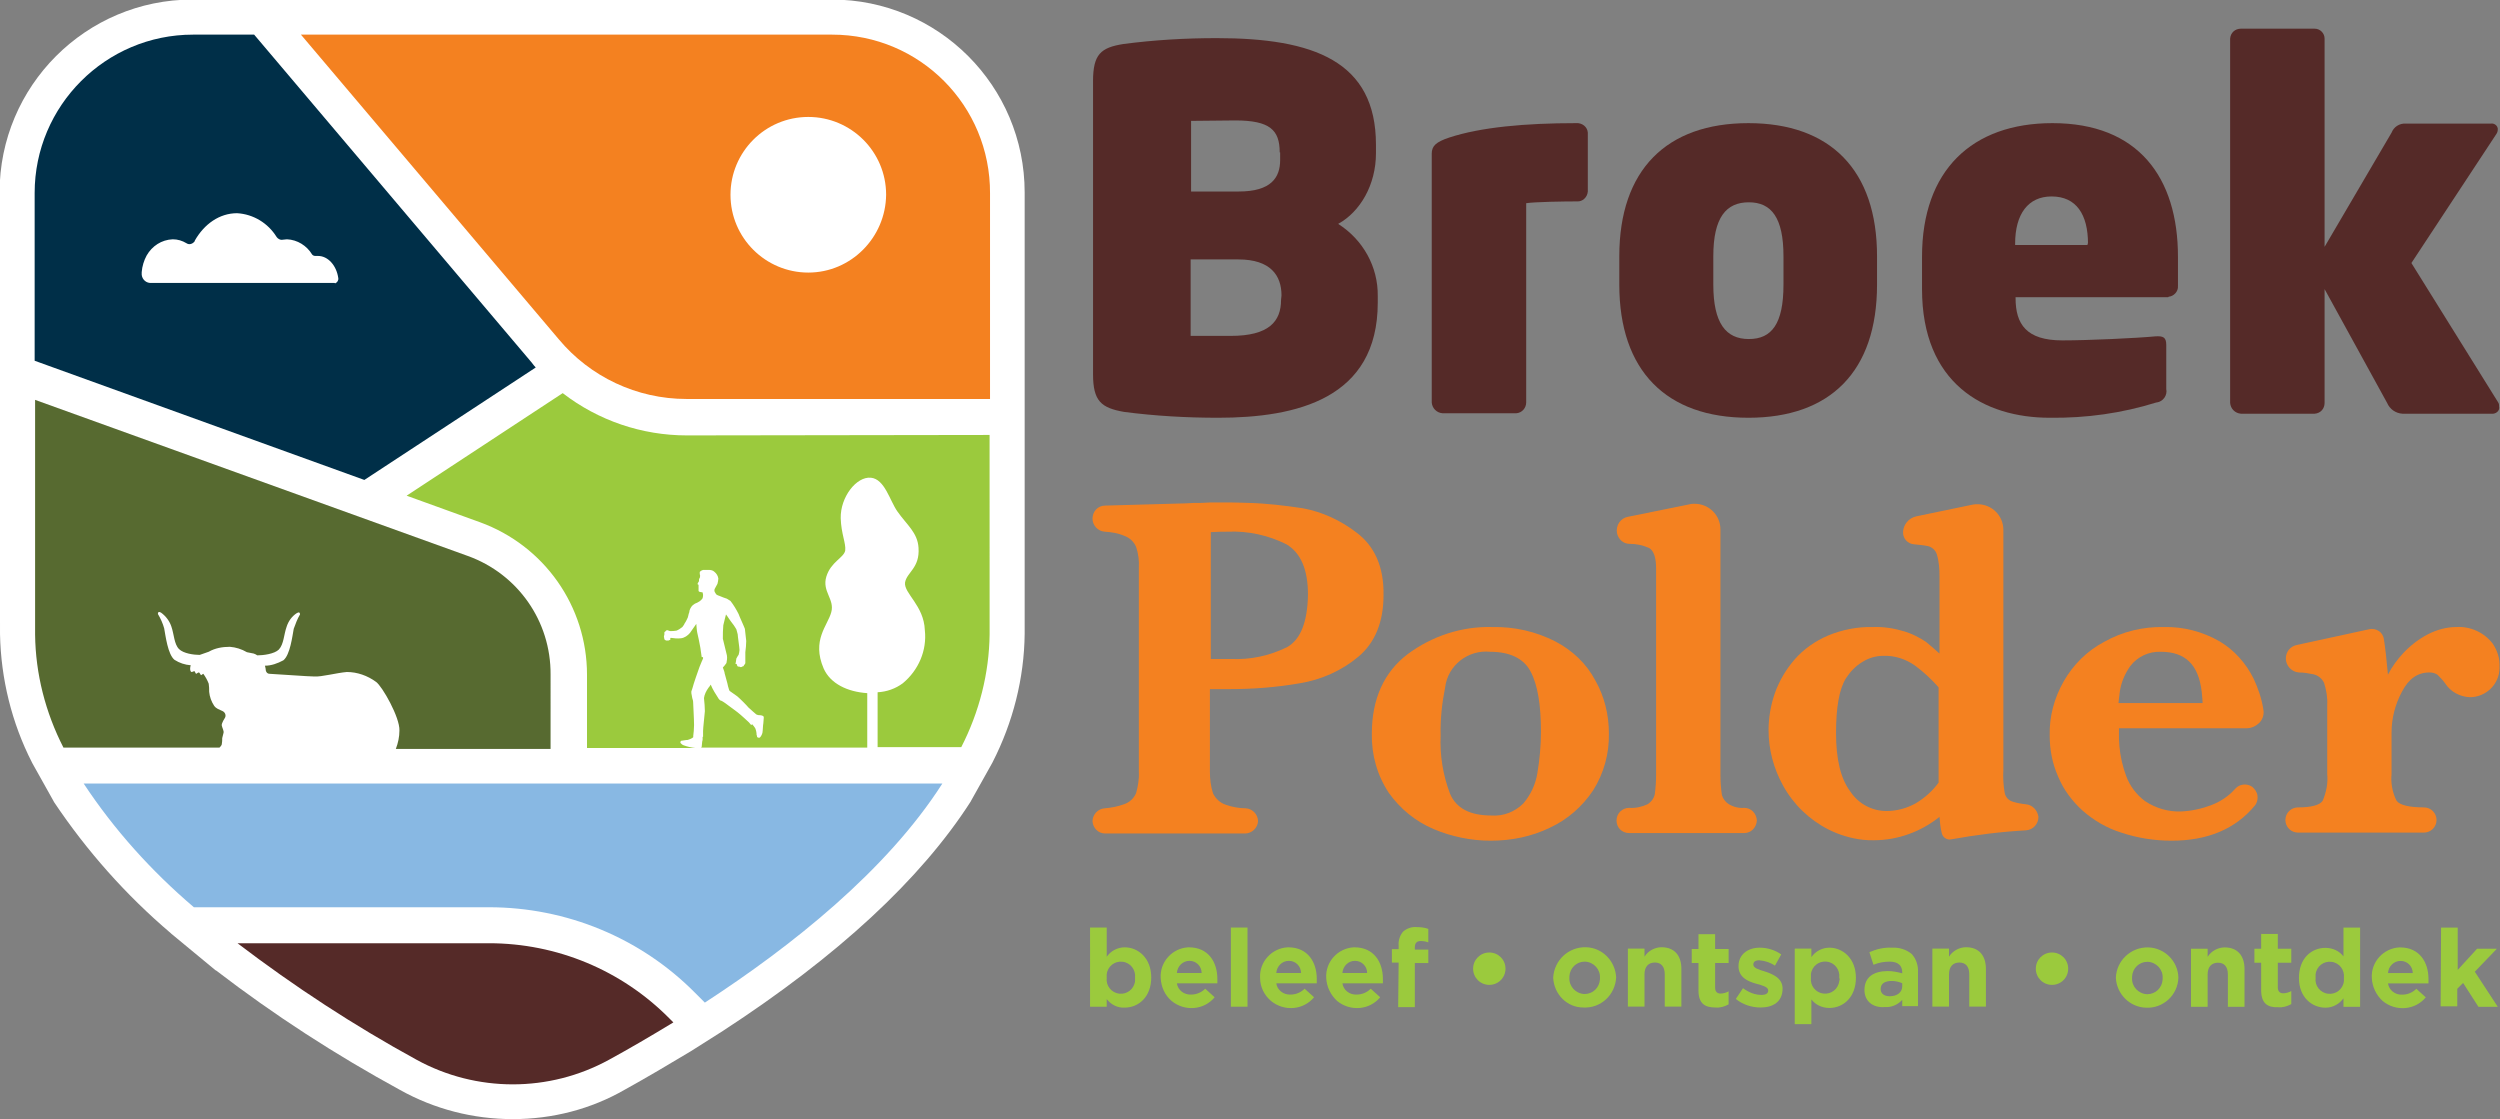
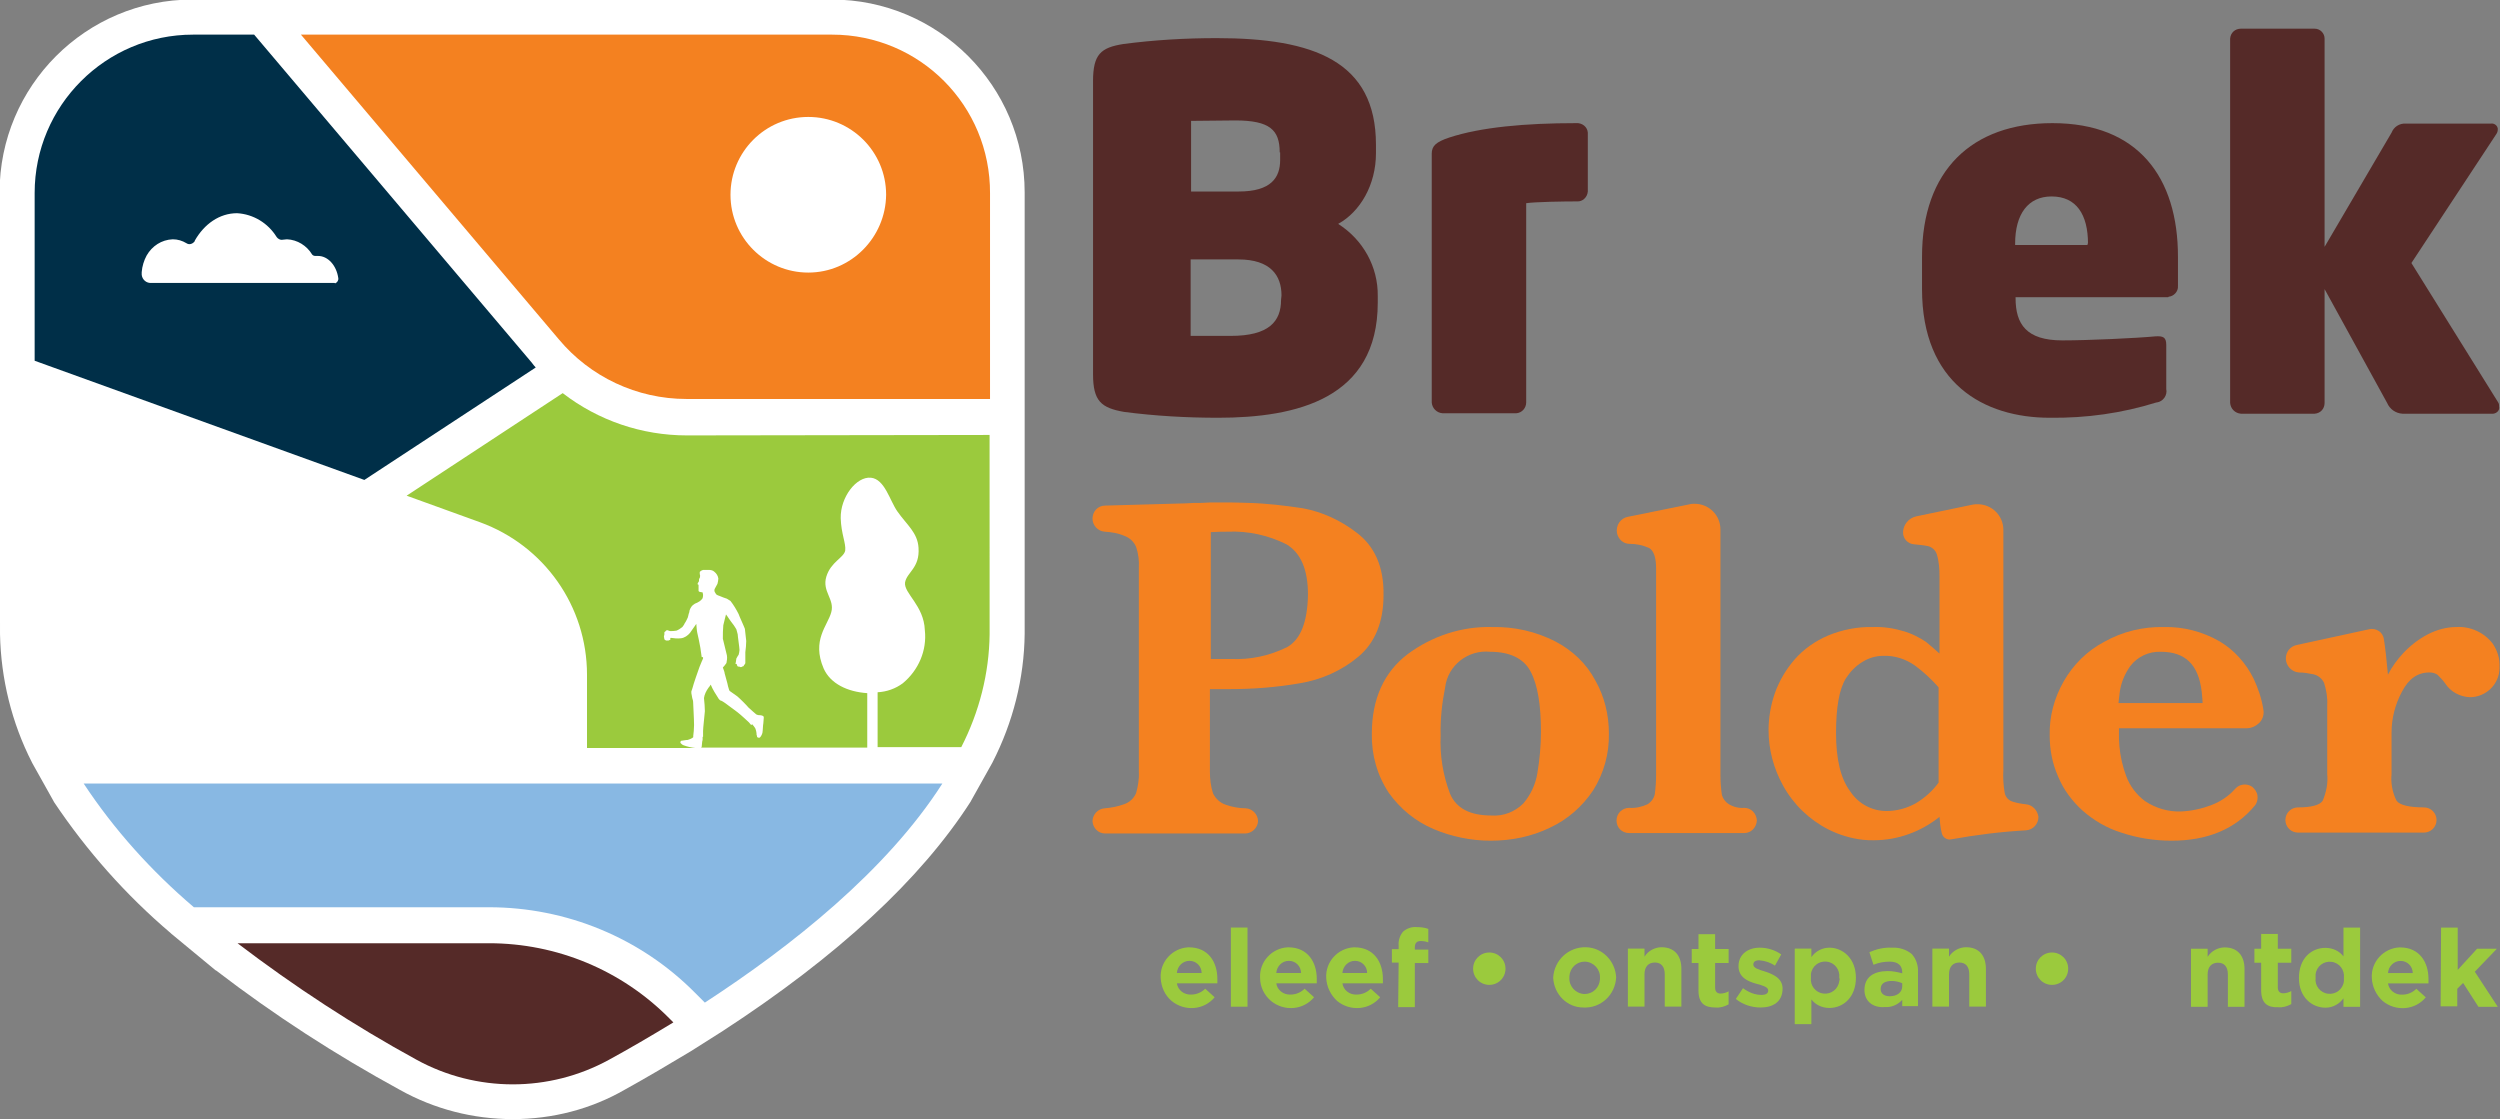
<svg xmlns="http://www.w3.org/2000/svg" width="555.8" height="248.8" viewBox="0 0 555.8 248.8">
  <rect x="0" y="0" width="555.8" height="248.8" fill="#808080" stroke="none" />
  <defs>
    <style type="text/css">
.st0{fill:#552A28;}
.st1{fill:#F48120;}
.st2{fill:#9BCA3D;}
.st3{fill:#FFFFFF;}
.st4{fill:#88B8E3;}
.st5{fill:#99C03C;}
.st6{fill:#002F48;}
.st7{fill:#576A30;}
</style>
  </defs>
  <g id="Group_483" transform="translate(-4434.097 -498.696)">
    <g id="Group_482">
      <g id="Group_473" transform="translate(0 223.072)">
        <path id="Path_500" class="st0" d="M4719,341.3c0-4.4-2.4-8-9.6-8h-10.6v17h8.9c8.5,0,11.2-3.2,11.2-8L4719,341.3z M4718.6,309.5 c0-5-2.2-7.1-9.9-7.1c-2.1,0-9.1,0.1-9.8,0.1v15.7h10.6c7.2,0,9.2-3.1,9.2-7V309.5z M4704.9,368.5c-7,0-14-0.4-20.9-1.3 c-5.1-0.9-6.9-2.4-6.9-8.4v-65.1c0-6,1.7-7.5,6.8-8.3c6.9-0.9,13.8-1.3,20.7-1.3c21.5,0,35.4,5.1,35.4,23.7v1.9 c0,7-3.5,13-8.4,15.7c5.5,3.5,8.9,9.5,8.8,16.1v1.4C4740.4,364.3,4722.3,368.5,4704.9,368.5" />
        <path id="Path_501" class="st0" d="M4784.6,320.4c-2.7,0-9.3,0.1-11.2,0.4v44.3c0,1.2-0.9,2.3-2.2,2.4h-16.4 c-1.3-0.1-2.3-1.1-2.4-2.4v-55.3c0-1.7,0.9-2.6,3.9-3.6c7-2.3,16.9-3.2,28.2-3.2c1.3-0.1,2.5,0.8,2.6,2.1c0,0,0,0.1,0,0.1v13 c-0.1,1.3-1.2,2.3-2.4,2.2C4784.7,320.4,4784.7,320.4,4784.6,320.4" />
-         <path id="Path_502" class="st0" d="M4830.6,332.6c0-8.6-2.7-12-7.7-12s-7.9,3.3-7.9,12v6.3c0,8.6,2.8,12.1,7.9,12.1 s7.7-3.4,7.7-12.1V332.6z M4822.8,368.5c-18.2,0-28.7-10.4-28.7-29.6v-6.3c0-19.2,10.5-29.6,28.7-29.6s28.6,10.4,28.6,29.6v6.3 C4851.4,358.2,4841,368.5,4822.8,368.5" />
        <path id="Path_503" class="st0" d="M4898.3,329.8c0-6.5-2.6-10.5-8.1-10.5c-5.2,0-8.1,3.9-8.1,10.5v0.3h16.1V329.8z M4916.1,341.7h-33.9v0.2c0,5.8,2.4,9.4,10.4,9.4c5.8,0,16.5-0.5,20.7-0.9c1.7-0.1,2.4,0.2,2.4,1.9v9.8c0.3,1.4-0.7,2.8-2.1,3 c0,0-0.1,0-0.1,0c-7.7,2.4-15.6,3.5-23.7,3.4c-14.7,0-28.4-7.7-28.4-28.6v-7.2c0-19.2,11.1-29.7,29-29.7 c19.1,0,27.9,12.1,27.9,29.7v6.5c0.1,1.2-0.9,2.3-2.1,2.4C4916.2,341.7,4916.1,341.7,4916.1,341.7" />
        <path id="Path_504" class="st0" d="M4988.4,367.6h-20.2c-1.5-0.1-2.8-1-3.4-2.4l-13.9-25.3v25.3c0,1.3-0.9,2.3-2.2,2.4h-16.4 c-1.3-0.1-2.3-1.1-2.4-2.4v-81c0.1-1.3,1.1-2.2,2.4-2.2h16.4c1.2,0,2.2,1,2.2,2.2v46.3l14.9-25.4c0.5-1.3,1.8-2.1,3.2-2h18.9 c0.7-0.1,1.4,0.4,1.5,1.1c0,0.1,0,0.1,0,0.2c0,0.4-0.1,0.7-0.3,1l-18.9,28.7l19.3,31c0.2,0.3,0.2,0.6,0.2,0.9 C4989.9,366.8,4989.2,367.5,4988.4,367.6C4988.4,367.6,4988.4,367.6,4988.4,367.6" />
      </g>
      <g id="Group_472" transform="translate(-193.816 297)">
        <path id="Path_505" class="st1" d="M4914,345.6c-3.9,1.9-8.1,2.8-12.4,2.6h-4.5V320c1.6-0.1,2.9-0.1,3.8-0.1 c4.5-0.2,9,0.8,13,2.8c3.2,1.9,4.8,5.6,4.8,11.2C4918.6,339.9,4917.1,343.9,4914,345.6 M4929.5,320.1c-3.5-2.7-7.6-4.6-11.9-5.4 c-4-0.6-8.1-1.1-12.2-1.2c-0.9,0-2.3-0.1-4-0.1c-1.4,0-2.5,0-3.3,0c-0.7,0-1.7,0-3,0.1c-1.2,0-2.4,0-3.5,0.1l-18,0.5 c-1.6,0-2.8,1.3-2.8,2.9c0,1.5,1.2,2.8,2.7,2.9c1.5,0.1,2.9,0.3,4.3,0.9c1.2,0.4,2.2,1.3,2.7,2.5c0.5,1.5,0.7,3.1,0.6,4.7v45.3 c0.1,1.6-0.2,3.2-0.6,4.7c-0.5,1.2-1.5,2.1-2.7,2.5c-1.4,0.5-2.9,0.8-4.3,0.9c-1.5,0.1-2.7,1.4-2.7,2.9c0.1,1.5,1.3,2.7,2.8,2.7 h31.1c1.5,0,2.8-1.2,2.9-2.7c0-1.5-1.2-2.8-2.7-2.9c-1.5,0-3.1-0.3-4.5-0.8c-1.2-0.4-2.2-1.3-2.8-2.5c-0.5-1.5-0.7-3.2-0.7-4.8 v-18.4h4.4c5.2,0,10.4-0.4,15.6-1.3c4.8-0.8,9.3-2.8,13-5.9c3.7-3.1,5.6-7.7,5.6-13.7C4935.6,327.7,4933.5,323.1,4929.5,320.1" />
        <path id="Path_506" class="st1" d="M4969.7,373.6c-0.4,2.5-1.5,4.8-3.1,6.7c-1.9,1.9-4.5,2.9-7.1,2.7c-4.8,0-7.8-1.6-9.2-4.8 c-1.6-4.2-2.3-8.6-2.1-13c-0.1-3.6,0.3-7.2,1-10.7c0.6-4.9,5.1-8.4,10-7.9c4.4,0,7.5,1.5,9,4.4c1.6,3,2.3,7.5,2.3,13.4 C4970.5,367.5,4970.2,370.6,4969.7,373.6 M4973.7,344.3c-4.3-2.2-9.1-3.3-14-3.2c-6.8-0.2-13.4,2-18.8,6c-5.3,4-8,10-8,17.7 c-0.1,4.7,1.2,9.3,3.8,13.2c2.5,3.5,5.9,6.3,9.9,8c4,1.7,8.4,2.6,12.7,2.6c4.6,0,9.1-0.9,13.2-2.9c3.9-1.8,7.2-4.7,9.6-8.3 c2.4-3.8,3.6-8.2,3.5-12.7c0-4.1-1-8.2-3-11.7C4980.6,349.2,4977.5,346.3,4973.7,344.3" />
        <path id="Path_507" class="st1" d="M5015.7,381.3c-1.2,0.1-2.4-0.2-3.4-0.8c-0.8-0.5-1.4-1.3-1.6-2.2c-0.2-1.5-0.3-2.9-0.3-4.4 v-54.5c0-3.2-2.6-5.7-5.7-5.7c-0.4,0-0.8,0-1.1,0.1l-13.8,2.8c-1.6,0.3-2.7,1.9-2.4,3.6c0.3,1.4,1.4,2.4,2.8,2.4 c1.5,0,2.9,0.3,4.3,0.9c1.1,0.6,1.6,2.2,1.6,4.6v45.8c0,1.5-0.1,3-0.3,4.4c-0.2,0.9-0.8,1.7-1.6,2.2c-1.3,0.6-2.7,0.9-4.1,0.8 c-1.5,0-2.8,1.2-2.8,2.8s1.2,2.8,2.8,2.8h25.6c1.5,0,2.7-1.2,2.8-2.8l0,0C5018.4,382.5,5017.2,381.3,5015.7,381.3" />
        <path id="Path_508" class="st1" d="M5038.3,352.5c0.9-1.4,2.1-2.7,3.6-3.6c1.4-0.9,3-1.4,4.7-1.4c2.5-0.1,5,0.7,7.1,2.2 c1.9,1.4,3.6,3,5.2,4.8v21.2c-1.4,1.9-3.1,3.4-5.1,4.6c-2,1.1-4.2,1.7-6.5,1.7c-3.2,0-6.2-1.6-8-4.3c-2.2-2.9-3.2-7.3-3.2-13 C5036.1,359,5036.8,354.9,5038.3,352.5 M5078.3,380.5c-1-0.1-2.1-0.3-3-0.6c-0.9-0.3-1.5-1-1.7-1.9c-0.3-1.7-0.4-3.5-0.3-5.2 v-53.3c0-3.2-2.6-5.7-5.7-5.7c-0.4,0-0.8,0-1.2,0.1l-12.5,2.6c-1.7,0.4-2.9,1.9-2.9,3.6c0,1.4,1.1,2.5,2.4,2.6 c1,0.1,2.1,0.2,3.1,0.4c0.9,0.2,1.7,0.9,2,1.8c0.5,1.6,0.6,3.3,0.6,5V347c-1-0.9-2-1.8-3-2.6c-1.5-1-3.1-1.8-4.7-2.3 c-2.3-0.7-4.7-1.1-7.1-1c-3.4-0.1-6.9,0.6-10,1.9c-2.8,1.2-5.4,3-7.4,5.3c-1.9,2.2-3.4,4.7-4.4,7.5c-0.9,2.6-1.4,5.4-1.4,8.2 c0,4.3,1.1,8.5,3.2,12.3c2.3,4.2,5.8,7.6,10.1,9.8c2.4,1.2,5,2,7.7,2.3c0.8,0.1,1.6,0.1,2.4,0.1c5.3,0,10.5-1.9,14.6-5.2 c0.1,1.2,0.2,2.4,0.5,3.6c0.2,1,1.2,1.6,2.1,1.4c5.5-1,11.1-1.7,16.6-2c1.6-0.1,2.8-1.4,2.8-3 C5080.9,381.8,5079.7,380.6,5078.3,380.5" />
        <path id="Path_509" class="st1" d="M5117.4,355.5c0.1,0.6,0.2,2.5,0.2,2.5h-18.7c0,0,0.2-2,0.3-2.6c0.3-2,1.1-3.9,2.3-5.6 c1.6-2.1,4.1-3.3,6.8-3.2C5113.8,346.6,5116.7,349.5,5117.4,355.5 M5128.9,352.5c-1.7-3.4-4.3-6.3-7.5-8.2 c-3.8-2.2-8.1-3.3-12.4-3.2c-4.7-0.1-9.2,1-13.3,3.3c-3.8,2-6.9,5.1-9,8.8c-2.1,3.7-3.2,7.8-3.1,12c0,3.2,0.6,6.3,1.9,9.2 c1.2,2.9,3.1,5.4,5.4,7.5c2.5,2.2,5.4,3.9,8.6,4.9c3.6,1.2,7.4,1.8,11.2,1.8c8,0,14.2-2.6,18.5-7.8c0.5-0.6,0.7-1.4,0.6-2.2 c-0.1-0.8-0.6-1.5-1.2-2c-1.2-0.8-2.8-0.6-3.7,0.4c-1.5,1.7-3.3,2.9-5.4,3.7c-2.1,0.8-4.4,1.3-6.7,1.4c-2.8,0.1-5.6-0.7-8-2.3 c-1.9-1.4-3.4-3.4-4.2-5.6c-0.8-2.1-1.3-4.4-1.5-6.6l-0.1-1.6c0-0.6,0-2.4,0-2.4h28.4c1.1,0,2.1-0.5,2.9-1.3 c0.7-0.8,1-1.8,0.8-2.9C5130.7,356.9,5129.9,354.6,5128.9,352.5" />
        <path id="Path_510" class="st1" d="M5182.1,344.8c-1.9-2.5-5-3.9-8.1-3.7c-2.2,0-4.3,0.6-6.3,1.6c-2.1,1.1-3.9,2.5-5.5,4.2 c-1.3,1.4-2.5,3-3.4,4.8c-0.3-3.4-0.6-6-0.9-7.9c-0.1-0.7-0.5-1.4-1.1-1.8c-0.6-0.4-1.4-0.6-2.2-0.4l-16.1,3.5 c-1.4,0.3-2.4,1.5-2.4,3c0,1.6,1.3,3,2.9,3.1c1.1,0,2.2,0.2,3.2,0.4c1,0.2,1.9,0.9,2.4,1.9c0.5,1.6,0.8,3.3,0.7,4.9v15.4 c0.2,2-0.2,4-1,5.9c-0.6,1-2.6,1.5-5.5,1.5c-1.5,0-2.8,1.2-2.8,2.8c0,1.5,1.2,2.8,2.8,2.8h28c1.5,0,2.8-1.2,2.8-2.8 c0-1.5-1.2-2.8-2.8-2.8c-3.2,0-5.4-0.5-6.1-1.5c-0.9-1.8-1.3-3.9-1.1-5.9v-9.2c0-3.2,0.8-6.3,2.3-9.1c1.5-2.9,3.5-4.3,6.1-4.3 c0.6,0,1.2,0.1,1.8,0.5c0.6,0.6,1.2,1.2,1.7,1.9c1.2,1.9,3.3,3,5.5,3.1c3.6,0,6.6-2.9,6.6-6.5c0-0.1,0-0.2,0-0.3 C5183.7,348,5183.1,346.3,5182.1,344.8" />
      </g>
      <g id="Group_478" transform="translate(-54 292.755)">
        <g id="Group_475" transform="translate(4657.641 350.052)">
-           <path id="Path_511" class="st2" d="M76.5,78v1.7h-3.7V62.1h3.7v6.5c0.9-1.3,2.4-2.1,4-2.1c3,0,5.9,2.4,5.9,6.7v0 c0,4.3-2.8,6.7-5.9,6.7C79,80,77.5,79.3,76.5,78z M82.8,73.3L82.8,73.3c0.2-1.8-1-3.4-2.8-3.6c-1.7-0.2-3.3,1-3.5,2.8 c0,0.3,0,0.5,0,0.8v0c-0.2,1.7,1,3.3,2.8,3.5c1.7,0.2,3.3-1,3.5-2.8C82.8,73.8,82.8,73.5,82.8,73.3z" />
          <path id="Path_512" class="st2" d="M88.5,73.3L88.5,73.3c-0.2-3.6,2.6-6.6,6.1-6.8c0.1,0,0.2,0,0.2,0c4.3,0,6.3,3.3,6.3,7 c0,0.3,0,0.6,0,1h-9c0.2,1.5,1.6,2.6,3.2,2.5c1.2,0,2.3-0.5,3.1-1.3l2.1,1.9c-2.4,2.9-6.7,3.2-9.6,0.8 C89.4,77.1,88.6,75.3,88.5,73.3L88.5,73.3z M97.6,72.2c0-1.5-1.2-2.7-2.7-2.7c-1.5,0-2.7,1.2-2.8,2.7H97.6z" />
          <path id="Path_513" class="st2" d="M104.1,62.1h3.7v17.6h-3.7V62.1z" />
          <path id="Path_514" class="st2" d="M110.6,73.3L110.6,73.3c-0.2-3.6,2.6-6.6,6.1-6.8c0.1,0,0.2,0,0.2,0c4.3,0,6.3,3.3,6.3,7 c0,0.3,0,0.6,0,1h-9c0.2,1.5,1.6,2.6,3.2,2.5c1.2,0,2.3-0.5,3.1-1.3l2.1,1.9c-2.4,2.9-6.7,3.2-9.6,0.8 C111.5,77.1,110.6,75.3,110.6,73.3L110.6,73.3z M119.7,72.2c0-1.5-1.2-2.7-2.7-2.7c-1.5,0-2.7,1.2-2.8,2.7H119.7z" />
          <path id="Path_515" class="st2" d="M125.3,73.3L125.3,73.3c-0.2-3.6,2.6-6.6,6.1-6.8c0.1,0,0.2,0,0.2,0c4.3,0,6.3,3.3,6.3,7 c0,0.3,0,0.6,0,1h-9c0.2,1.5,1.6,2.6,3.2,2.5c1.2,0,2.3-0.5,3.1-1.3l2.1,1.9c-2.4,2.9-6.7,3.2-9.6,0.8 C126.3,77.1,125.4,75.3,125.3,73.3L125.3,73.3z M134.4,72.2c0-1.5-1.2-2.7-2.7-2.7c-1.5,0-2.7,1.2-2.8,2.7H134.4z" />
          <path id="Path_516" class="st2" d="M141.4,69.9h-1.5v-3h1.5v-0.8c-0.1-1.1,0.3-2.3,1-3.1c0.8-0.7,1.9-1.1,3-1 c0.9,0,1.8,0.1,2.6,0.4v3c-0.5-0.2-1.1-0.3-1.7-0.3c-0.8,0-1.3,0.4-1.3,1.4v0.5h3v3H145v9.8h-3.7L141.4,69.9z" />
        </g>
        <path id="Path_517" class="st2" d="M4815.6,421.3L4815.6,421.3c0-2,1.6-3.6,3.6-3.6c2,0,3.6,1.6,3.6,3.6v0c0,2-1.6,3.6-3.6,3.6 C4817.2,424.9,4815.6,423.3,4815.6,421.3z" />
        <g id="Group_476" transform="translate(4729.602 351.13)">
          <path id="Path_518" class="st2" d="M103.8,72.2L103.8,72.2c0.2-3.9,3.4-6.9,7.3-6.8c3.6,0.1,6.5,3,6.7,6.7v0 c-0.2,3.9-3.4,6.9-7.3,6.7C106.9,78.8,104,75.9,103.8,72.2z M114.2,72.2L114.2,72.2c0.1-1.9-1.4-3.5-3.3-3.6c0,0-0.1,0-0.1,0 c-1.8,0-3.3,1.4-3.4,3.3c0,0.1,0,0.2,0,0.3v0c-0.1,1.9,1.4,3.5,3.3,3.6c0,0,0.1,0,0.1,0c1.8,0,3.3-1.4,3.4-3.3 C114.2,72.4,114.2,72.3,114.2,72.2z" />
          <path id="Path_519" class="st2" d="M120.4,65.7h3.7v1.8c0.8-1.3,2.3-2.1,3.8-2.1c2.8,0,4.4,1.8,4.4,4.8v8.4h-3.7v-7.2 c0-1.7-0.8-2.6-2.2-2.6s-2.3,0.9-2.3,2.6v7.2h-3.7L120.4,65.7z" />
          <path id="Path_520" class="st2" d="M136.1,75v-6.1h-1.5v-3.1h1.5v-3.3h3.7v3.3h3v3.1h-3v5.5c0,0.8,0.4,1.3,1.2,1.3 c0.6,0,1.3-0.2,1.8-0.5v2.9c-0.9,0.5-1.9,0.8-2.9,0.7C137.6,78.8,136.1,78,136.1,75z" />
          <path id="Path_521" class="st2" d="M144.4,76.9l1.6-2.4c1.2,0.9,2.6,1.5,4.1,1.5c1.1,0,1.5-0.4,1.5-1v0c0-0.8-1.3-1.1-2.7-1.5 c-1.8-0.5-3.9-1.4-3.9-3.9v0c0-2.6,2.1-4.1,4.7-4.1c1.7,0,3.4,0.5,4.8,1.5l-1.4,2.5c-1-0.7-2.2-1.1-3.5-1.2 c-0.9,0-1.3,0.4-1.3,0.9v0.1c0,0.7,1.2,1.1,2.6,1.5c1.8,0.6,3.9,1.5,3.9,3.8v0c0,2.9-2.1,4.2-4.9,4.2 C148,78.8,146,78.2,144.4,76.9z" />
          <path id="Path_522" class="st2" d="M157.5,65.7h3.7v1.9c0.9-1.3,2.4-2.1,4-2.1c3,0,5.9,2.4,5.9,6.7v0c0,4.3-2.8,6.7-5.9,6.7 c-1.6,0-3.1-0.7-4-1.9v5.5h-3.7V65.7z M167.4,72.2L167.4,72.2c0.2-1.8-1-3.4-2.8-3.6c-1.7-0.2-3.3,1-3.5,2.8c0,0.3,0,0.5,0,0.8 v0c-0.2,1.7,1,3.3,2.8,3.5c1.7,0.2,3.3-1,3.5-2.8C167.5,72.7,167.5,72.4,167.4,72.2z" />
          <path id="Path_523" class="st2" d="M173,74.9L173,74.9c0-2.9,2.1-4.2,5.2-4.2c1.1,0,2.1,0.2,3.2,0.5v-0.2c0-1.5-0.9-2.4-2.8-2.4 c-1.2,0-2.4,0.2-3.6,0.7l-0.9-2.8c1.6-0.7,3.3-1.1,5-1c1.6-0.1,3.2,0.4,4.4,1.4c1,1.1,1.5,2.6,1.4,4.1v7.5h-3.5v-1.4 c-1,1.1-2.4,1.7-3.9,1.6C175,78.9,173,77.5,173,74.9z M181.4,74.1v-0.7c-0.7-0.3-1.5-0.5-2.3-0.5c-1.6,0-2.5,0.6-2.5,1.8v0 c0,1,0.8,1.6,2,1.6C180.3,76.3,181.4,75.4,181.4,74.1L181.4,74.1z" />
          <path id="Path_524" class="st2" d="M188.1,65.7h3.7v1.8c0.8-1.3,2.3-2.1,3.8-2.1c2.8,0,4.4,1.8,4.4,4.8v8.4h-3.7v-7.2 c0-1.7-0.8-2.6-2.2-2.6s-2.3,0.9-2.3,2.6v7.2h-3.7L188.1,65.7z" />
        </g>
        <path id="Path_525" class="st2" d="M4940.7,421.3L4940.7,421.3c0-2,1.6-3.6,3.6-3.6c2,0,3.6,1.6,3.6,3.6v0c0,2-1.6,3.6-3.6,3.6 C4942.3,424.9,4940.7,423.3,4940.7,421.3z" />
        <g id="Group_477" transform="translate(4817.097 350.17)">
-           <path id="Path_526" class="st2" d="M141.4,73.2L141.4,73.2c0.1-3.9,3.4-6.9,7.2-6.8c3.6,0.1,6.6,3,6.7,6.7v0 c-0.1,3.9-3.4,6.9-7.2,6.7C144.5,79.7,141.6,76.8,141.4,73.2z M151.8,73.2L151.8,73.2c0.1-1.9-1.4-3.5-3.3-3.6c0,0-0.1,0-0.1,0 c-1.8,0-3.3,1.4-3.4,3.3c0,0.1,0,0.2,0,0.3v0c-0.1,1.9,1.4,3.5,3.3,3.6c0,0,0.1,0,0.1,0c1.8,0,3.3-1.4,3.4-3.3 C151.8,73.4,151.8,73.3,151.8,73.2L151.8,73.2z" />
          <path id="Path_527" class="st2" d="M158.1,66.7h3.7v1.8c0.8-1.3,2.3-2.1,3.8-2.1c2.8,0,4.4,1.8,4.4,4.8v8.4h-3.7v-7.2 c0-1.7-0.8-2.6-2.2-2.6c-1.4,0-2.3,0.9-2.3,2.6v7.2h-3.7L158.1,66.7z" />
          <path id="Path_528" class="st2" d="M173.7,75.9v-6.1h-1.5v-3.1h1.5v-3.3h3.7v3.3h3v3.1h-3v5.5c0,0.8,0.4,1.3,1.2,1.3 c0.6,0,1.3-0.2,1.8-0.5v2.9c-0.9,0.5-1.9,0.8-2.9,0.7C175.2,79.8,173.7,78.9,173.7,75.9z" />
          <path id="Path_529" class="st2" d="M182.1,73.2L182.1,73.2c0-4.4,2.8-6.7,5.9-6.7c1.6,0,3.1,0.7,4,1.9V62h3.7v17.6H192v-1.9 c-0.9,1.3-2.4,2.1-4,2.1C185,79.8,182.1,77.5,182.1,73.2z M192.1,73.2L192.1,73.2c0.2-1.8-1-3.4-2.8-3.6c-1.7-0.2-3.3,1-3.5,2.8 c0,0.3,0,0.5,0,0.8v0c-0.2,1.7,1,3.3,2.8,3.5c1.7,0.2,3.3-1,3.5-2.8C192.1,73.7,192.1,73.4,192.1,73.2z" />
          <path id="Path_530" class="st2" d="M198.3,73.2L198.3,73.2c-0.2-3.6,2.6-6.6,6.1-6.8c0.1,0,0.2,0,0.2,0c4.3,0,6.3,3.3,6.3,7 c0,0.3,0,0.6,0,1h-9c0.2,1.5,1.6,2.6,3.2,2.5c1.2,0,2.3-0.5,3.1-1.3l2.1,1.9c-2.4,2.9-6.7,3.2-9.6,0.8 C199.3,77,198.4,75.2,198.3,73.2L198.3,73.2z M207.4,72.1c0-1.5-1.2-2.7-2.7-2.7c-1.5,0-2.7,1.2-2.8,2.7H207.4z" />
          <path id="Path_531" class="st2" d="M213.7,62h3.7v9.4l4.3-4.7h4.4l-4.9,5.1l5.1,7.8H222l-3.4-5.3l-1.3,1.3v3.9h-3.7L213.7,62z" />
        </g>
      </g>
    </g>
    <g id="Group_471" transform="translate(-249 504.696)">
      <path id="Path_494" class="st3" d="M4797.1,242.8c-8.8,0-17.4-2.2-25.1-6.5c-14.3-7.8-27.9-16.6-40.8-26.5l-0.2-0.1l-9.8-8.1 l-0.1-0.1c-10-8.5-18.7-18.3-26-29.2l-0.1-0.2l-4.7-8.4l-0.1-0.2c-4.5-8.8-6.9-18.6-7.1-28.5l-0.1-98.2 c0-23.7,19.2-42.9,42.9-42.9h142.1c23.7,0,42.9,19.2,42.9,42.9v98.1c-0.1,9.9-2.6,19.7-7.1,28.5l-0.1,0.2l-4.7,8.4l-0.1,0.2 c-11.1,17.3-29.6,34.4-55.1,51l-7.1,4.5c-5,3-9.9,5.9-14.6,8.5C4814.5,240.6,4805.9,242.8,4797.1,242.8z" />
      <path id="Path_495" class="st1" d="M4862.8,54.6c-9.5,0-17.3-7.7-17.3-17.3c0-9.5,7.7-17.3,17.3-17.3c9.5,0,17.3,7.7,17.3,17.3 c0,0,0,0,0,0C4880,46.8,4872.3,54.6,4862.8,54.6C4862.8,54.6,4862.8,54.6,4862.8,54.6 M4868.1,1.7H4750l57.3,67.7 c7,8.4,17.4,13.3,28.4,13.3h67.5V37C4903.3,17.5,4887.6,1.7,4868.1,1.7C4868.2,1.7,4868.1,1.7,4868.1,1.7" />
      <path id="Path_496" class="st4" d="M4726.2,195.7h65.6c17.2,0,33.7,6.8,45.8,19l2.2,2.2c19.2-12.5,40.4-29.3,52.8-48.7h-190.9 C4708.5,178.5,4716.8,187.7,4726.2,195.7" />
      <path id="Path_497" class="st0" d="M4791.8,203.7h-55.9c12.6,9.6,25.9,18.3,39.8,25.9c13.3,7.3,29.5,7.3,42.8,0 c4.4-2.4,9.2-5.2,14.3-8.3l-0.9-0.9C4821.3,209.7,4806.9,203.7,4791.8,203.7" />
      <path id="Path_498" class="st5" d="M4843.8,160.2" />
      <path id="Path_499" class="st6" d="M4757.4,56.9h-41c-1.1-0.1-1.9-1.1-1.8-2.2c0-0.1,0-0.1,0-0.2c0.1-1.3,0.5-2.6,1.1-3.7 c1.2-2.1,3.3-3.5,5.8-3.6c1.1,0,2.1,0.3,3.1,0.9c0.6,0.4,1.4,0.1,1.8-0.5c0,0,0-0.1,0-0.1c2.1-3.7,5.5-6.1,9.4-6.1 c3.6,0.2,6.9,2.2,8.8,5.3c0.3,0.4,0.8,0.7,1.3,0.6c0.3,0,0.7-0.1,1-0.1c2.3,0.1,4.4,1.4,5.6,3.4c0.2,0.2,0.4,0.3,0.7,0.3 c0.2,0,0.4,0,0.6,0c2.2,0,4.1,2.1,4.5,4.9c0.1,0.5-0.2,1-0.7,1.2C4757.5,56.9,4757.5,56.9,4757.4,56.9 M4801.3,74.6l-61.7-72.9 H4726c-19.4,0-35.2,15.8-35.2,35.2c0,0,0,0,0,0v37.3l73.3,26.5l38.1-25C4801.9,75.4,4801.6,75,4801.3,74.6" />
      <path id="Path_532" class="st2" d="M4835.8,90.8c-10,0-19.7-3.3-27.6-9.4l-34.7,22.8l16.3,5.9c14.3,5.2,23.8,18.7,23.8,33.9v16.3 h24.1c-0.9-0.1-1.8-0.3-2.6-0.6c-0.3-0.1-0.5-0.3-0.7-0.5c-0.1-0.1,0-0.4,0.1-0.5c0.1,0,1.1-0.2,1.5-0.2c0.4-0.1,0.8-0.3,1.1-0.5 c0.1-0.1,0.1-0.1,0.2-0.2h-0.1c0.1-0.9,0.2-1.7,0.2-2.6c0-1.4-0.2-4.6-0.2-5c0-0.4-0.1-0.7-0.2-1l-0.2-1.1c0-0.1,0-0.2,0-0.4 c0.1-0.2,0.2-0.6,0.3-0.9c0.1-0.5,1.2-3.7,1.5-4.5s0.8-1.9,0.8-1.9l0-0.3l-0.3,0c0,0-0.2-1.4-0.3-2.1c-0.1-0.7-0.6-3-0.7-3.4 s-0.2-1.9-0.2-1.9s-1.1,1.6-1.4,2c-0.5,0.6-1.2,1.1-2,1.2c-0.8,0.1-1.6,0-2.3-0.1l-0.1,0.1c0,0,0.1,0.2,0,0.3 c0,0.1-0.1,0.1-0.2,0.1c0,0-0.1,0.1-0.2,0.1c-0.2,0-0.3,0-0.5,0c-0.2-0.1-0.3-0.1-0.4-0.3c0-0.2-0.1-0.4-0.1-0.6 c0-0.1,0.1-0.4,0.1-0.4c0-0.2,0-0.3,0-0.5c0-0.1,0.2-0.2,0.2-0.2s0.2-0.3,0.4-0.3c0.2,0,0.5,0.2,0.7,0.2c0.5,0,0.9,0,1.4-0.1 c0.5-0.2,0.9-0.5,1.3-0.8c0.2-0.3,0.4-0.5,0.5-0.8c0.3-0.4,0.5-0.9,0.7-1.3c0.1-0.3,0.1-0.4,0.2-0.8c0.1-0.2,0.2-0.6,0.2-0.8 c0.1-0.3,0.2-0.5,0.4-0.8c0.2-0.3,0.5-0.5,0.8-0.7c0.3-0.1,0.7-0.3,1-0.5c0.3-0.2,0.5-0.4,0.7-0.7c0.1-0.3,0.1-0.6,0.1-0.8 c0-0.2-0.1-0.3-0.1-0.5c-0.2,0-0.4-0.1-0.6-0.1c-0.1,0-0.2-0.1-0.3-0.2c0-0.2,0-0.4,0-0.6c0-0.1,0-0.1,0-0.2l0-0.1l0-0.2v-0.3 c-0.1,0-0.2-0.1-0.2-0.1c0,0,0-0.2,0-0.2c0.1-0.2,0.2-0.3,0.3-0.5c0-0.1,0-0.3,0-0.4c0-0.1,0.2-0.4,0.2-0.4s0.1-0.6,0-0.6 c0-0.1-0.1-0.5,0-0.7c0.2-0.2,0.4-0.3,0.7-0.4c0.1,0,0.3,0,0.4,0c0.1,0,0.4,0,0.9,0c0.4,0,0.9,0.1,1.2,0.4 c0.5,0.4,0.8,0.9,0.9,1.5c0,0.4-0.1,0.8-0.2,1.2c-0.2,0.4-0.5,0.9-0.6,1.1c-0.1,0.2-0.1,0.5,0,0.7c0.1,0.2,0.2,0.3,0.3,0.5 c0.2,0.2,0.5,0.3,0.8,0.4c0.4,0.2,1.3,0.5,1.6,0.6c0.3,0.2,0.5,0.3,0.8,0.5c0.7,0.9,1.3,1.9,1.8,2.9c0.2,0.6,1.1,2.5,1.2,2.8 c0.1,0.3,0.2,0.5,0.2,0.5c0.1,0.9,0.2,1.8,0.3,2.7c0,0.8-0.1,1.7-0.2,2.5c0,0.4,0,0.7,0,1.1c0,0.4,0,0.9,0,1.3 c0,0.1-0.1,0.2-0.1,0.3c-0.1,0-0.1,0.1-0.2,0.1c0,0,0,0.2-0.1,0.3c-0.1,0-0.3,0.1-0.3,0.1c0,0-0.1,0.1-0.2,0.1c-0.1,0-0.2,0-0.3,0 c0,0-0.1-0.1-0.1-0.1c-0.1,0-0.2,0-0.3,0c-0.1,0-0.1-0.1-0.2-0.2c0-0.1-0.1-0.1-0.1-0.2c0,0,0-0.1,0-0.2c0,0,0,0-0.1,0 c-0.1,0-0.2,0-0.2,0c0-0.1,0.1-0.3,0.1-0.5c0-0.1,0.1-0.7,0.1-0.7c0.2-0.3,0.3-0.6,0.5-0.8c0.1-0.4,0.2-0.8,0.2-1.1 c0-0.5-0.4-3.1-0.4-3.5c-0.1-0.4-0.3-1.1-0.3-1.1s-0.6-1-0.8-1.2s-0.7-1-0.8-1.1c-0.1-0.2-0.7-1-0.7-1s-0.4,1.5-0.6,2.4 c-0.1,1-0.1,2-0.1,3c0,0,0.8,3.3,0.9,3.7c0.1,0.6,0,1.2-0.1,1.7c-0.2,0.3-0.5,0.7-0.8,1c0.2,0.5,0.4,1.1,0.4,1.3 c0.1,0.4,0.5,1.9,0.6,2.2c0,0.2,0.3,1.2,0.4,1.5c0,0.1,0.1,0.1,0.1,0.2c0.3,0.2,1.1,0.8,1.7,1.2c0.7,0.6,2.1,2,2.5,2.5 c0.4,0.4,1.6,1.4,1.7,1.5c0.1,0,0.1,0.1,0.2,0.1c0.2,0.1,0.4,0.1,0.7,0.1c0.2,0,0.5,0.1,0.7,0.2c0,0.1,0.1,0.2,0.1,0.3 c0,0.4-0.1,0.9-0.1,1.3c-0.1,0.4-0.1,1.6-0.2,2.1c-0.1,0.4-0.3,0.8-0.6,1.1l-0.4,0l-0.2-0.2c0,0,0-0.3-0.1-0.4 c0-0.5-0.1-1-0.3-1.5c-0.2-0.3-0.4-0.6-0.7-0.9l-0.2,0.2l-0.5-0.6c0,0-1.8-1.7-2.6-2.3c-0.8-0.6-2-1.5-2.7-2 c-0.3-0.2-0.7-0.5-1.1-0.6c-0.1-0.1-0.2-0.2-0.3-0.3c-0.2-0.3-0.6-1-1-1.6c-0.3-0.5-0.6-1.1-0.8-1.6c-0.2,0.3-0.3,0.5-0.5,0.7 c-0.5,0.7-0.9,1.5-1,2.3c0.1,1,0.2,2,0.2,2.9c-0.1,1.3-0.4,3.7-0.4,4.4c0,0.5,0,1,0,1.3h-0.1l0,0.6c0,0,0,0.2-0.1,0.5 c0,0.4-0.1,0.7-0.1,1.1c-0.1,0.1-0.1,0.2-0.1,0.2h36.9v-12.1c-4.4-0.3-8.2-2.1-9.7-5.5c-2.7-6.3,0.9-9.5,1.7-12.5 c0.8-2.9-2.1-4.6-1.1-7.9c1-3.3,3.9-4.2,4.2-5.8c0.2-1.6-0.9-3.7-1-7.2c-0.1-4.7,3.5-9.3,6.7-9c3.1,0.3,4.2,5.1,5.9,7.5 c2.1,3,4.5,4.7,4.7,8.1c0.3,4.5-2.6,5.4-3,7.7c-0.3,2.4,4.2,5.1,4.4,10.6c0.5,4.5-1.4,8.9-4.9,11.8c-1.6,1.2-3.6,1.9-5.6,2v12.2 h18.6c4-7.8,6.2-16.4,6.3-25.1V90.7L4835.8,90.8z" />
-       <path id="Path_533" class="st7" d="M4787.1,117.6l-96.2-34.7v52.2c0.1,8.7,2.3,17.3,6.3,25.1h34.7c0.2-0.2,0.4-0.4,0.5-0.7 c0.1-0.5,0.1-1,0.1-1.4c0.1-0.4,0.2-0.8,0.3-1.2c0.1-0.4-0.3-1.1-0.4-1.6c-0.1-0.5,0.7-1.7,0.7-1.7c0.3-0.5,0.1-1.2-0.5-1.5 c-0.8-0.4-1.4-0.5-1.9-1.2c-0.6-0.9-1-2-1.1-3.1c0-0.6,0-1.2-0.1-1.8c-0.3-0.8-0.7-1.5-1.2-2.2c-0.1,0-0.4,0.3-0.5,0.3 c-0.1,0-0.3-0.6-0.5-0.6s-0.5,0.3-0.6,0.3c-0.1,0-0.3-0.6-0.4-0.6c-0.1,0-0.4,0.2-0.6,0.2s-0.5-0.5-0.2-1.5 c-1.3-0.1-2.5-0.5-3.6-1.2c-1.5-1.2-2-5.4-2.3-7c-0.3-1.1-0.8-2.2-1.4-3.2c0-0.4,0.2-0.6,0.7-0.3c1.1,0.8,1.9,1.9,2.3,3.1 c0.6,1.7,0.6,3.9,1.7,5c1,1,3.3,1.3,4.6,1.3l2-0.7c1.4-0.8,3-1.1,4.7-1.1c1.3,0.1,2.6,0.5,3.8,1.2c0,0,1,0.2,1.5,0.3 c0.3,0.1,0.5,0.2,0.8,0.4c1.3,0,3.8-0.3,4.8-1.3c1.1-1.2,1.1-3.3,1.7-5c0.4-1.3,1.2-2.4,2.3-3.1c0.5-0.3,0.7-0.1,0.7,0.3 c-0.6,1-1,2.1-1.4,3.2c-0.3,1.6-0.8,5.8-2.3,7c-1.3,0.7-2.7,1.2-4.1,1.2c0.1,0.4,0.2,0.8,0.2,1.1c0.1,0.4,0.4,0.7,0.8,0.7 c2.1,0.1,8.7,0.6,10,0.6c1.6,0.1,4.9-0.8,7.2-1c2.3,0,4.6,0.8,6.5,2.2c1.4,1,5.3,7.9,5.2,10.8c0,1.4-0.3,2.8-0.8,4.1h34.4V144 C4805.6,132.1,4798.2,121.6,4787.1,117.6z" />
    </g>
  </g>
</svg>